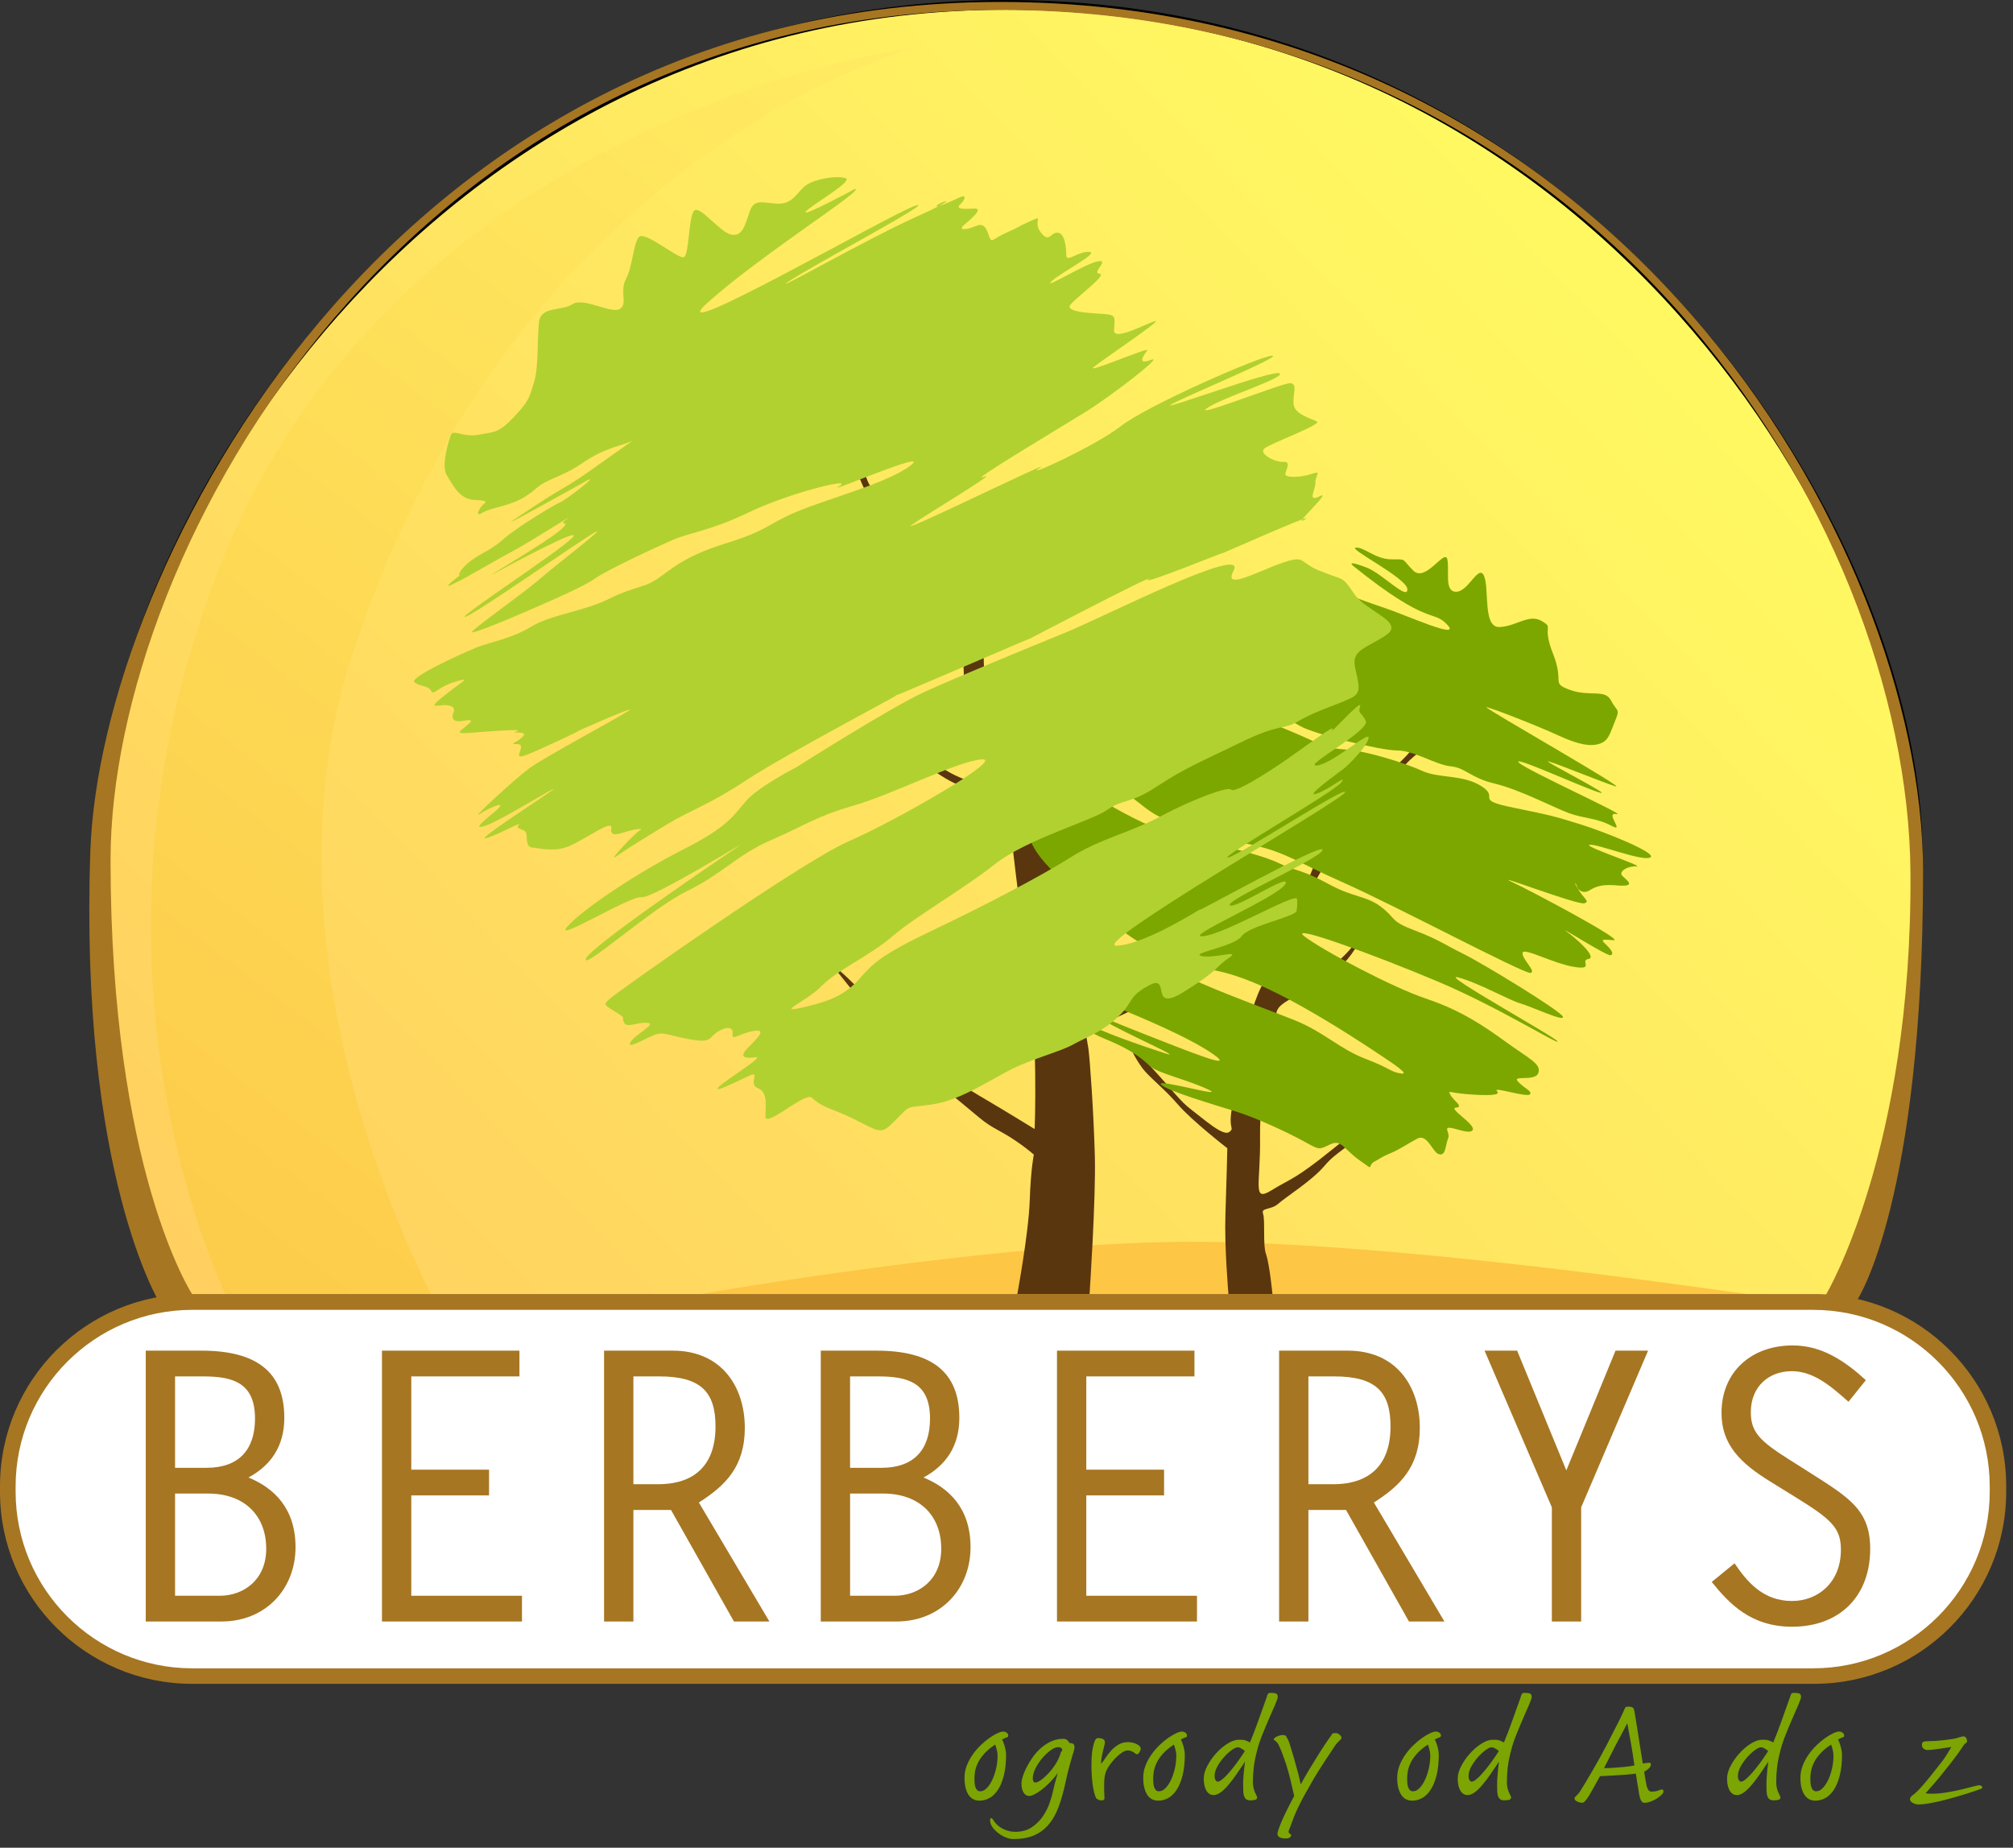
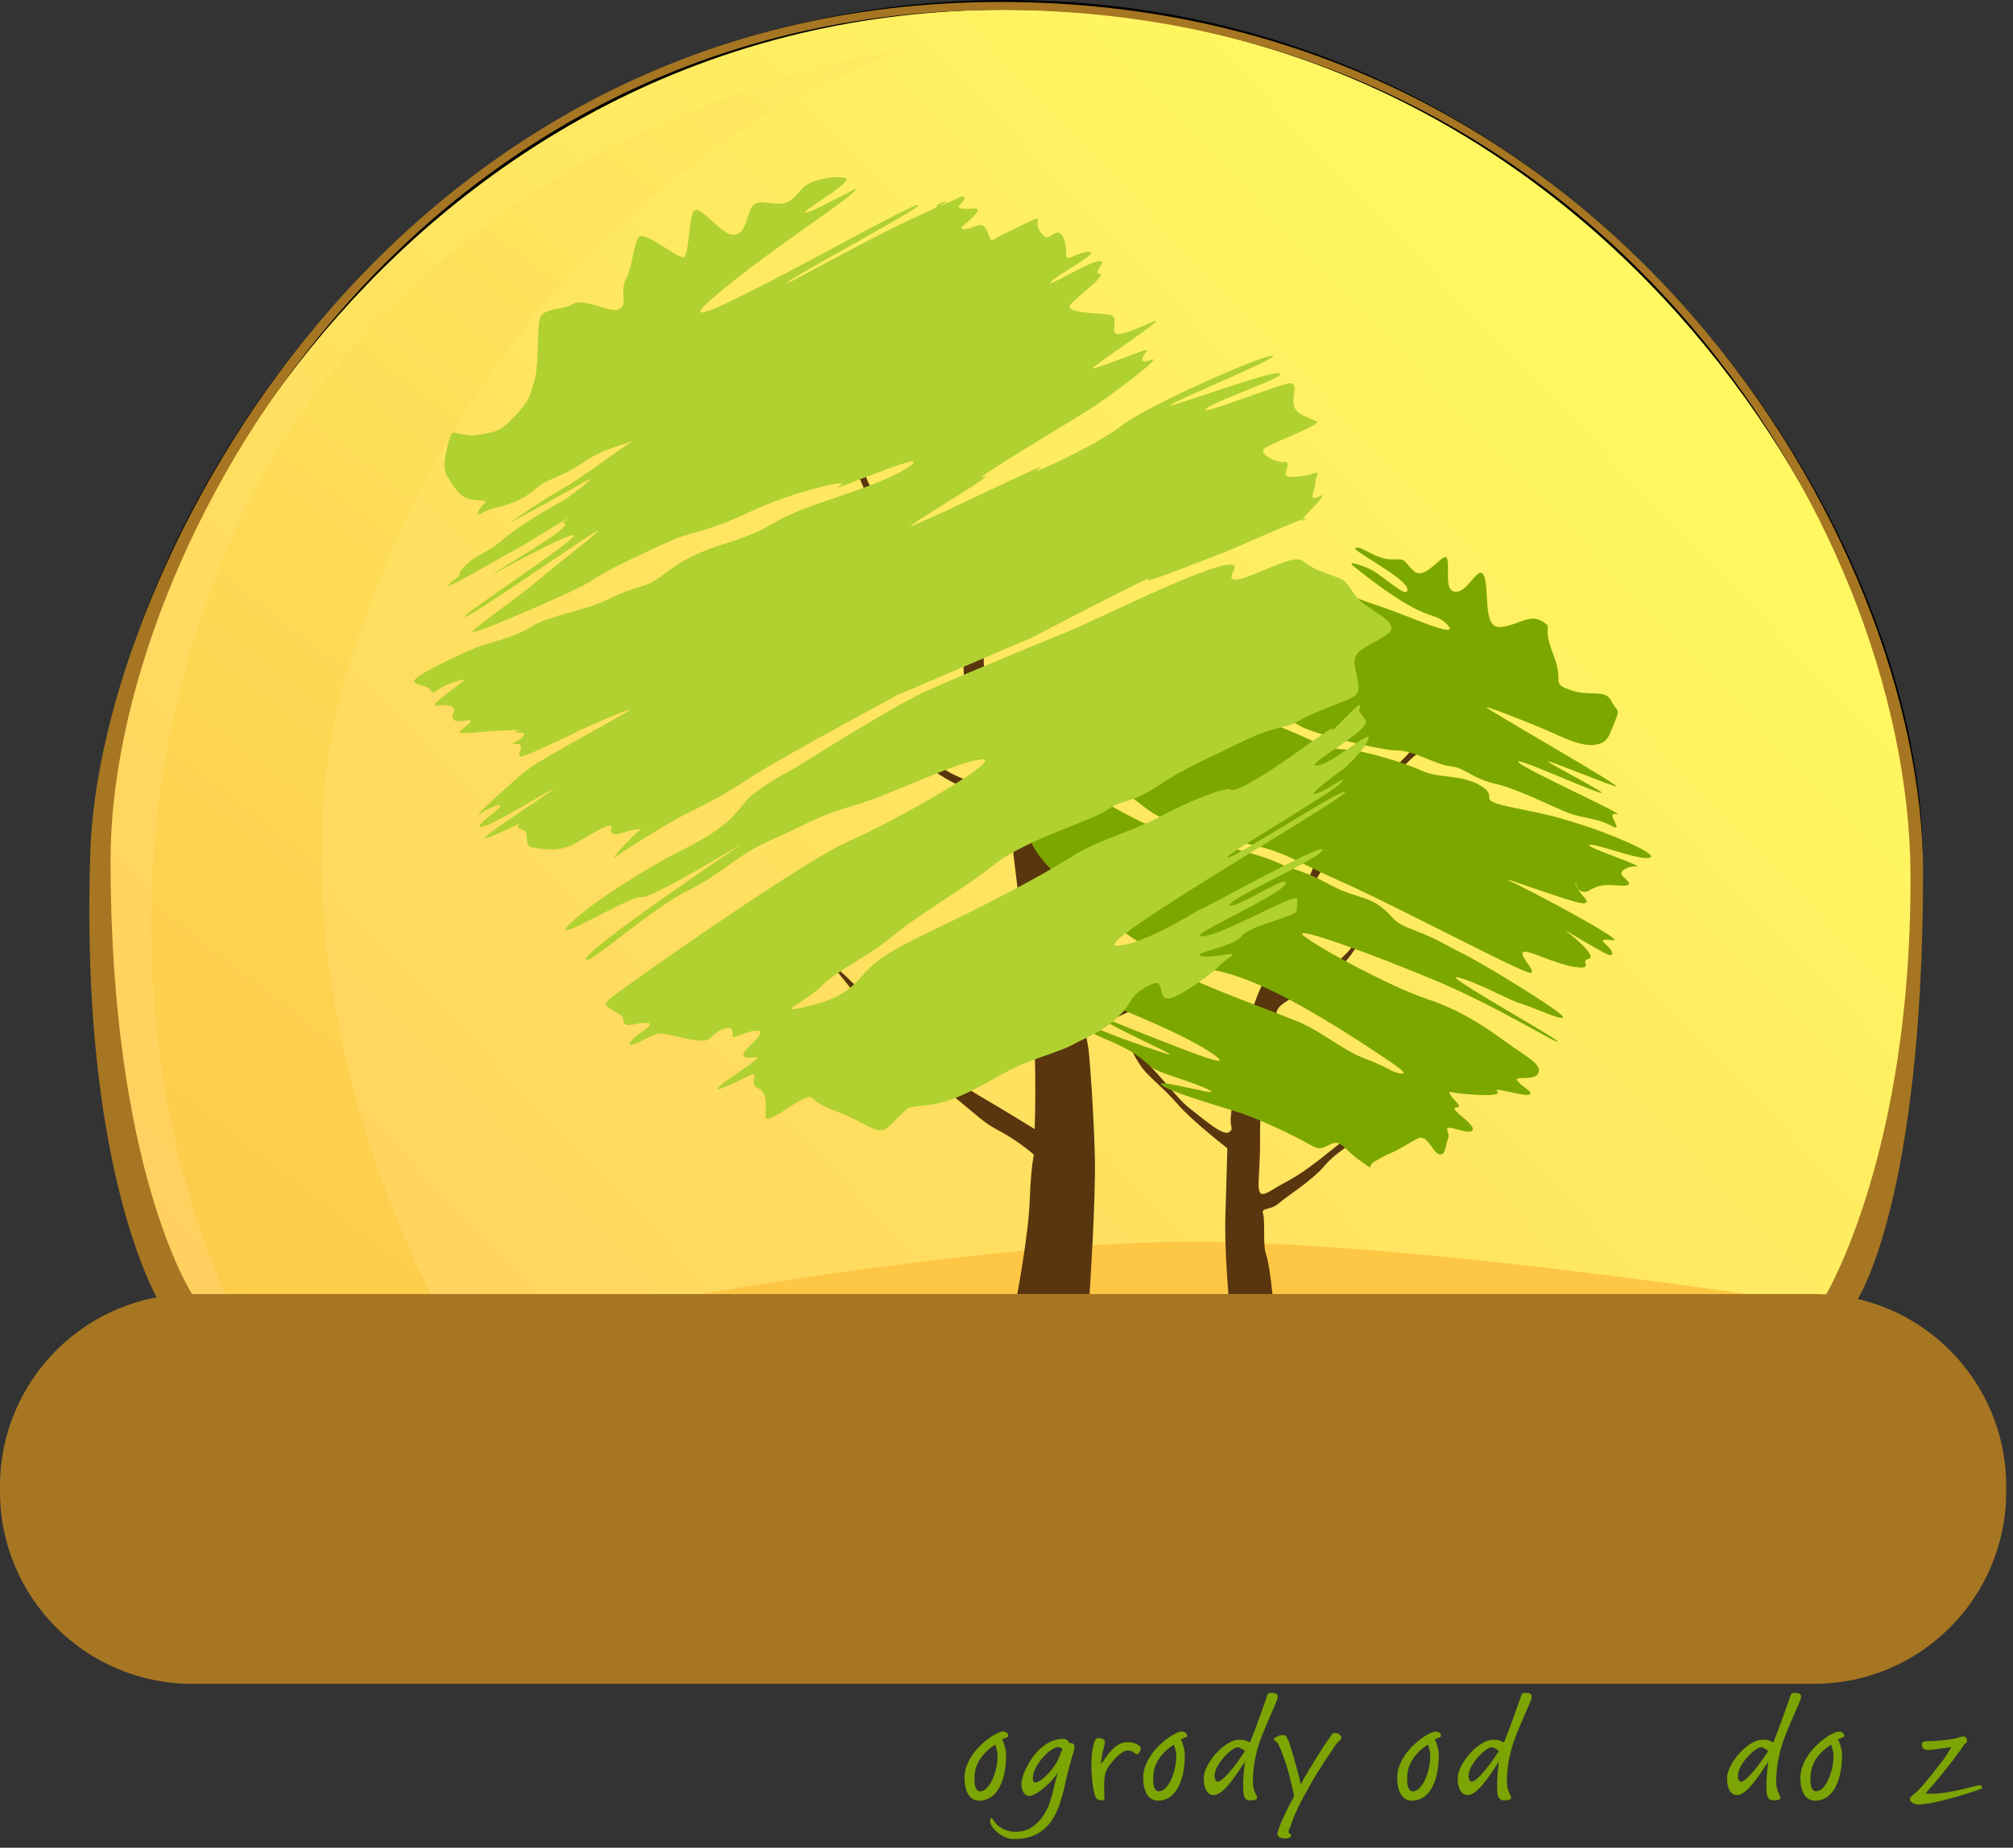
<svg xmlns="http://www.w3.org/2000/svg" width="100%" height="100%" viewBox="0 0 207 190" version="1.1" xml:space="preserve" style="fill-rule:evenodd;clip-rule:evenodd;stroke-linecap:round;stroke-linejoin:round;stroke-miterlimit:1.5;">
  <rect x="0" y="0" width="207" height="190" fill="#333333" stroke="none" />
  <g>
    <path d="M17.963,133.99l171.303,0.044c-0,0 7.952,-16.859 7.946,-45.903c-0.007,-32.865 -33.461,-87.631 -93.743,-87.631c-60.283,-0 -93.055,55.638 -93.055,86.64c-0,31.001 7.549,46.85 7.549,46.85Z" style="fill:url(#_Linear1);stroke:#000;stroke-width:1px;" />
    <path d="M94.591,4.772c-0,0 -41.198,10.198 -58.352,62.495c-10.653,32.476 8.809,67.173 8.809,67.173l-21.406,-0.406c0,0 -17.509,-33.788 -1.107,-75.613c18.453,-47.056 72.056,-53.649 72.056,-53.649Z" style="fill:url(#_Linear2);" />
    <path d="M72.085,133.063c0,0 30.839,-5.45 50.869,-5.374c20.029,0.075 49.583,4.4 56.688,5.374c7.105,0.975 -0.662,1.128 -0.662,1.128l-107.178,0l0.283,-1.128Z" style="fill:#fdc645;" />
    <path d="M104.612,133.063c-0,0 1.16,-6.246 1.277,-9.613c0.116,-3.366 0.425,-4.721 0.425,-4.721c0,0 -1.528,-1.354 -3.473,-2.399c-1.945,-1.045 -1.751,-1.161 -6.202,-4.76c-4.45,-3.599 -9.636,-10.681 -10.99,-12.19c-1.355,-1.51 3.173,2.438 5.727,5.727c2.555,3.289 6.85,6.114 9.366,7.585c2.515,1.471 5.65,3.406 5.65,3.406c-0,-0 0.425,-9.636 -0.813,-17.918c-1.238,-8.282 -1.703,-13.854 -1.935,-15.015c-0.232,-1.161 -3.328,-1.742 -5.224,-2.516c-1.897,-0.774 -5.109,-3.405 -5.109,-3.405c0,-0 -0.193,-0.813 0.89,-0.233c1.084,0.581 2.671,2.439 5.496,3.29c2.825,0.851 3.144,-0 3.144,-0c0,-0 -3.454,-4.915 -3.686,-9.791c-0.232,-4.876 0.155,-6.966 -1.006,-9.288c-1.161,-2.322 -3.212,-2.167 -5.766,-5.34c-2.555,-3.174 -2.516,-3.406 -3.754,-6.153c-1.239,-2.748 -1.548,-6.85 -0.503,-4.141c1.045,2.709 0.464,3.251 1.78,5.031c1.316,1.78 0.658,1.935 3.328,4.373c2.67,2.438 2.902,3.057 3.599,2.554c0.697,-0.503 2.825,-2.09 3.676,1.316c0.852,3.405 0.465,9.636 0.813,11.222c0.348,1.587 4.063,6.386 5.611,11.417c1.548,5.03 1.51,7.468 1.819,9.055c0.31,1.587 3.135,13.042 3.135,13.042c-0,-0 1.432,-0.116 6.385,-3.561c4.954,-3.444 3.367,-1.509 2.709,0.465c-0.658,1.973 -8.668,5.302 -9.094,5.302c-0.426,-0 -0.116,0.928 0.039,2.051c0.154,1.122 0.541,6.617 0.658,11.029c0.116,4.412 -0.542,14.179 -0.542,14.179l-7.43,0Z" style="fill:#59360e;" />
    <path d="M126.322,133.063c-0,0 -0.426,-4.891 -0.31,-8.181c0.116,-3.289 0.194,-6.811 0.194,-6.811c-0,0 -3.638,-2.825 -5.07,-4.489c-1.432,-1.664 -2.941,-2.786 -3.638,-3.715c-0.696,-0.929 -2.206,-3.444 0.542,-0.503c2.748,2.941 3.212,3.792 4.489,4.76c1.277,0.967 3.251,2.748 3.87,2.283c0.619,-0.464 -0.155,-0.232 0.31,-2.593c0.464,-2.36 1.432,-9.868 3.289,-12.886c1.858,-3.019 0.813,-3.174 1.277,-4.141c0.465,-0.968 1.161,-1.858 1.355,-3.715c0.193,-1.858 1.238,-0.852 2.206,-3.367c0.967,-2.516 2.747,-4.605 5.185,-7.392c2.438,-2.786 4.528,-4.141 5.573,-5.843c1.045,-1.703 4.837,-3.677 2.477,-1.123c-2.361,2.555 -2.206,1.664 -4.335,4.141c-2.128,2.477 -6.075,6.656 -7.082,8.63c-1.006,1.974 -1.238,1.974 -2.051,3.947c-0.812,1.974 -1.47,3.87 -1.509,5.534c-0.039,1.664 -1.857,4.335 -1.354,4.606c0.503,0.27 3.212,-0.89 4.373,-2.013c1.161,-1.122 3.25,-2.593 3.908,-4.528c0.658,-1.935 0.387,1.974 -3.096,4.49c-3.483,2.515 -5.572,2.786 -5.688,4.102c-0.117,1.315 -1.742,7.739 -1.665,12.616c0.078,4.876 -0.851,6.772 1.161,5.534c2.013,-1.239 2.4,-1.084 6.231,-4.18c3.831,-3.096 5.263,-4.063 3.406,-2.051c-1.858,2.012 -2.864,2.167 -4.18,3.715c-1.316,1.548 -3.947,3.173 -4.721,3.87c-0.774,0.697 -1.819,0.387 -1.587,1.045c0.232,0.658 -0.039,3.212 0.31,4.179c0.348,0.968 0.658,4.079 0.658,4.079l-4.528,0Z" style="fill:#59360e;" />
    <path d="M139.224,58.25c-0.521,-0.418 -0.242,-0.484 1.33,0.121c1.572,0.604 4.172,3.386 4.172,2.237c0,-1.149 -6.107,-4.172 -5.321,-4.293c0.786,-0.121 2.033,1.194 3.677,1.202c1.644,0.007 0.979,-0.114 2.249,1.156c1.27,1.27 3.251,-2.312 3.5,-1.156c0.249,1.156 -0.356,3.333 0.914,3.333c1.27,-0 2.332,-2.951 2.874,-1.597c0.541,1.355 -0.155,5.302 1.586,5.225c1.742,-0.078 3.019,-1.393 4.335,-0.619c1.315,0.774 -0.039,0.348 1.161,3.366c1.199,3.019 -0.271,2.98 1.741,3.716c2.012,0.735 3.599,-0.116 4.218,1.083c0.619,1.2 0.968,0.793 0.426,2.1c-0.542,1.306 -0.658,2.041 -1.587,2.351c-0.928,0.309 -2.167,0.116 -4.257,-0.852c-2.089,-0.967 -6.927,-2.864 -7.391,-2.902c-0.465,-0.039 14.899,8.668 13.235,8.127c-1.664,-0.542 -5.96,-2.322 -6.85,-2.555c-0.89,-0.232 7.16,3.832 5.147,3.174c-2.012,-0.658 -8.939,-3.831 -8.204,-3.057c0.735,0.774 11.378,5.572 10.062,5.301c-1.316,-0.271 0.967,2.013 -0.542,1.2c-1.509,-0.813 -2.864,-0.735 -4.412,-1.316c-1.548,-0.58 -5.108,-2.438 -7.585,-3.018c-2.476,-0.581 -2.98,-1.626 -4.528,-1.78c-1.547,-0.155 -3.753,-1.626 -5.495,-1.626c-1.741,0 -8.63,-1.703 -9.984,-2.515c-1.355,-0.813 -4.489,-2.206 -5.805,-2.438c-1.316,-0.233 -0.929,-5.766 0.271,-6.579c1.2,-0.813 7.844,-5.457 7.844,-5.457c-0,0 3.998,1.548 6.242,2.284c2.245,0.735 8.099,3.405 6.584,1.78c-1.514,-1.626 -1.795,0.275 -9.607,-5.996Z" style="fill:#7ca700;" />
    <path d="M128.974,73.65c-0,-0 3.947,1.586 5.534,2.321c1.586,0.736 2.024,0.982 3.992,1.111c1.967,0.128 5.953,1.366 7.733,2.179c1.78,0.813 4.18,0.348 6.115,1.587c1.935,1.238 -0.89,1.354 3.289,2.205c4.18,0.852 4.335,0.929 6.85,1.703c2.515,0.774 8.088,3.01 7.198,3.421c-0.89,0.41 -5.573,-1.474 -6.231,-1.306c-0.657,0.168 5.805,2.258 4.799,2.219c-1.006,-0.038 -1.819,0.581 -1.432,0.968c0.387,0.387 1.2,0.929 0.271,1.006c-0.929,0.078 -2.244,-0.387 -3.599,0.465c-1.354,0.851 -1.78,-1.548 -1.354,-0.426c0.425,1.122 1.509,1.587 0.774,1.78c-0.736,0.194 -9.714,-3.251 -7.469,-2.206c2.244,1.045 11.648,6.076 10.487,5.999c-1.161,-0.078 -1.393,-0.117 -0.812,0.425c0.58,0.542 0.89,1.006 0.503,1.122c-0.387,0.117 -5.65,-3.25 -4.528,-2.438c1.122,0.813 3.173,2.671 2.244,2.825c-0.928,0.155 0.697,1.161 -1.47,0.813c-2.167,-0.348 -5.225,-2.051 -5.302,-1.432c-0.077,0.619 1.471,1.935 0.813,2.051c-0.658,0.116 -14.164,-7.043 -19.156,-9.249c-4.993,-2.206 -6.15,-3.283 -10.041,-4.041c-3.891,-0.757 -4.704,-0.715 -6.329,-1.665c-1.625,-0.95 -2.245,-0.524 -4.489,-2.343c-2.245,-1.819 -3.599,-2.167 -2.864,-3.057c0.735,-0.89 14.474,-6.037 14.474,-6.037Z" style="fill:#7ca700;" />
    <path d="M112.952,82.086c0,-0 2.67,1.706 5.689,3.001c3.018,1.295 3.947,1.335 6.23,1.76c2.284,0.425 5.38,1.276 6.773,1.973c1.393,0.696 2.244,0.58 4.915,2.051c2.67,1.47 3.918,1.199 5.481,2.399c1.562,1.2 0.865,1.432 3.419,2.399c2.554,0.968 3.019,1.432 4.993,2.4c1.973,0.967 9.984,5.843 10.255,6.462c0.271,0.62 -3.174,-1.006 -4.373,-1.354c-1.2,-0.348 -4.218,-2.09 -6.386,-2.67c-2.167,-0.581 10.101,6.192 10.217,6.579c0.116,0.387 -6.076,-3.522 -12.306,-6.154c-6.231,-2.631 -15.48,-6.033 -13.738,-4.661c1.741,1.372 9.003,5.242 12.589,6.442c3.587,1.199 5.986,2.863 8.231,4.489c2.244,1.625 3.599,2.206 3.25,3.134c-0.348,0.929 -2.786,0.155 -2.089,0.89c0.696,0.736 1.548,1.007 1.199,1.316c-0.348,0.31 -3.908,-0.851 -3.367,-0.348c0.542,0.503 -1.315,0.464 -3.173,0.309c-1.857,-0.154 -1.896,-0.464 -1.587,0.117c0.31,0.58 1.394,1.199 0.542,1.277c-0.851,0.077 2.129,1.756 1.703,2.329c-0.426,0.573 -2.864,-0.805 -2.593,0c0.271,0.805 0.078,0.65 -0.077,1.386c-0.155,0.735 -0.271,1.277 -0.852,1.045c-0.58,-0.233 -1.161,-2.09 -2.128,-1.587c-0.968,0.503 -1.774,1.084 -2.687,1.471c-0.912,0.387 -0.835,0.387 -1.725,0.89c-0.89,0.503 0.155,1.083 -1.548,-0.116c-1.702,-1.2 -1.857,-2.206 -3.057,-1.626c-1.2,0.581 -1.084,0.542 -2.786,-0.387c-1.703,-0.929 -4.898,-2.399 -6.9,-3.018c-2.001,-0.62 -7.264,-2.168 -7.69,-2.787c-0.426,-0.619 6.889,1.51 4.876,0.542c-2.012,-0.967 -5.121,-1.678 -5.908,-2.348c-0.787,-0.67 -1.561,-1.561 -4.657,-2.838c-3.096,-1.277 -3.753,-2.631 -2.205,-1.741c1.547,0.89 5.727,2.361 8.242,3.173c2.516,0.813 -4.256,-2.128 -6.153,-3.328c-1.896,-1.2 -0.503,-0.426 4.141,1.393c4.644,1.819 9.52,3.793 7.043,2.051c-2.476,-1.741 -7.662,-3.888 -9.907,-4.807c-2.244,-0.92 -2.917,-4.829 -0.549,-4.403c2.368,0.426 5.58,-0.229 7.128,0.853c1.548,1.082 8.746,3.675 11.726,4.874c2.98,1.2 4.605,2.942 7.237,3.948c2.631,1.006 2.515,1.316 3.599,1.509c1.083,0.194 -0.426,-0.813 -2.709,-2.322c-2.283,-1.509 -8.166,-5.34 -12.616,-7.121c-4.45,-1.78 -5.108,-0.928 -8.011,-2.244c-2.902,-1.316 -4.528,-2.322 -5.843,-3.522c-1.316,-1.199 -8.94,-6.54 -8.94,-9.404c0,-2.863 7.082,-3.676 7.082,-3.676Z" style="fill:#7ca700;" />
    <path d="M87.9,19.434c0,-0 -5.379,2.902 -5.069,2.361c0.309,-0.542 5.069,-3.212 4.102,-3.483c-0.968,-0.271 -3.057,0.077 -3.986,0.696c-0.929,0.619 -1.355,1.974 -2.902,1.935c-1.548,-0.038 -2.477,-0.58 -2.942,0.774c-0.464,1.355 -0.735,2.67 -1.935,2.4c-1.199,-0.271 -3.289,-3.174 -3.831,-2.4c-0.542,0.774 -0.464,4.451 -1.006,4.722c-0.542,0.27 -4.063,-2.787 -4.644,-2.052c-0.58,0.736 -0.619,2.98 -1.316,4.296c-0.696,1.316 0.233,2.593 -0.658,3.096c-0.89,0.503 -3.715,-1.238 -4.837,-0.503c-1.122,0.735 -3.251,0.193 -3.444,1.819c-0.194,1.625 -0.039,4.721 -0.503,6.153c-0.465,1.432 -0.348,1.78 -2.013,3.56c-1.664,1.78 -2.089,1.578 -3.676,1.892c-1.587,0.314 -2.632,-0.585 -2.864,0c-0.232,0.585 -1.045,3.217 -0.425,4.184c0.619,0.967 1.277,2.438 2.786,2.515c1.509,0.078 1.277,0.194 0.929,0.504c-0.349,0.309 -0.929,1.354 -0.039,0.812c0.89,-0.542 2.786,-0.658 4.334,-1.625c1.548,-0.968 0.929,-1.045 3.29,-2.051c2.36,-1.006 2.476,-1.471 4.141,-2.322c1.664,-0.852 3.366,-1.122 3.908,-1.548c0.542,-0.426 -3.289,2.283 -4.257,2.98c-0.967,0.696 -2.167,1.509 -3.521,2.283c-1.355,0.774 -4.296,2.748 -4.954,3.212c-0.658,0.464 5.766,-3.096 7.624,-4.141c1.857,-1.045 -2.051,1.935 -2.554,2.129c-0.503,0.193 -4.451,2.554 -5.805,3.753c-1.355,1.2 -2.129,1.355 -3.367,2.245c-1.238,0.89 -1.625,1.935 -0.89,1.354c0.735,-0.58 -2.709,1.897 -1.006,1.084c1.703,-0.813 4.257,-2.399 6.037,-3.328c1.78,-0.929 7.004,-4.296 5.727,-3.406c-1.277,0.89 0.658,-0.038 -0.696,1.161c-1.355,1.2 -8.63,5.457 -6.85,4.489c1.78,-0.967 9.559,-5.146 8.011,-3.637c-1.548,1.509 -11.687,8.127 -10.991,8.088c0.697,-0.039 11.687,-7.74 13.313,-8.669c1.625,-0.928 -3.677,3.096 -5.65,4.799c-1.974,1.703 -7.508,5.534 -6.889,5.457c0.619,-0.078 3.444,-1.239 5.302,-2.052c1.857,-0.812 5.998,-2.554 7.237,-3.444c1.238,-0.89 6.153,-3.173 8.01,-3.986c1.858,-0.812 3.87,-0.929 7.972,-2.902c4.103,-1.974 10.914,-3.638 9.172,-2.632c-1.741,1.006 9.636,-3.947 7.392,-2.167c-2.245,1.78 -8.553,3.444 -11.688,4.76c-3.134,1.316 -2.902,1.896 -7.391,3.29c-4.489,1.393 -5.728,2.825 -7.121,3.715c-1.393,0.89 -2.167,0.658 -4.837,1.973c-2.67,1.316 -5.998,1.626 -8.011,2.864c-2.012,1.238 -4.257,1.587 -5.689,2.167c-1.431,0.581 -6.965,3.096 -6.308,3.561c0.658,0.464 1.394,0.309 1.703,0.851c0.31,0.542 0.542,-0.31 2.4,-0.89c1.857,-0.581 0.89,-0.116 -0.736,1.161c-1.625,1.277 -1.586,1.354 -0.658,1.238c0.929,-0.116 1.548,0.155 1.316,0.697c-0.232,0.542 -0.155,1.099 0.968,0.898c1.122,-0.202 0.967,-0.008 0.271,0.572c-0.697,0.581 -1.084,0.774 0.464,0.658c1.548,-0.116 5.727,-0.464 4.799,-0.155c-0.929,0.31 1.277,-0.154 0.619,0.542c-0.658,0.697 -1.587,0.735 -0.542,0.774c1.045,0.039 -0.697,1.703 0.774,1.161c1.471,-0.542 6.656,-3.018 5.302,-2.438c-1.355,0.581 6.617,-2.98 5.302,-2.128c-1.316,0.851 -8.708,4.798 -10.217,5.921c-1.509,1.122 -6.153,5.418 -5.07,4.682c1.084,-0.735 3.058,-1.509 1.626,-0.309c-1.432,1.199 -2.4,1.973 -0.929,1.47c1.471,-0.503 7.353,-4.141 6.888,-3.715c-0.464,0.426 -8.204,5.379 -6.927,5.031c1.277,-0.348 3.793,-1.819 3.367,-1.355c-0.426,0.465 0.658,0.349 0.774,0.852c0.116,0.503 -0.077,1.432 0.658,1.47c0.735,0.039 2.167,0.504 3.754,-0.154c1.586,-0.658 4.489,-2.825 4.334,-1.858c-0.155,0.968 0.697,0.619 1.625,0.348c0.929,-0.271 1.781,-0.348 1.316,-0.116c-0.464,0.232 -3.405,3.367 -2.476,2.709c0.928,-0.658 2.399,-1.586 5.146,-3.251c2.748,-1.664 4.141,-1.896 8.321,-4.643c4.179,-2.748 17.492,-9.714 15.363,-8.708c-2.128,1.006 14.667,-6.269 13.816,-5.843c-0.851,0.425 13.08,-6.85 12.113,-6.076c-0.968,0.774 8.281,-3.019 7.585,-2.67c-0.697,0.348 10.062,-4.451 8.514,-3.483c-1.548,0.967 2.941,-3.096 1.548,-2.4c-1.394,0.697 -0.426,-0.657 -0.465,-1.393c-0.039,-0.735 0.735,-1.277 -0.387,-0.89c-1.122,0.387 -2.786,0.426 -2.709,0c0.078,-0.425 0.619,-1.316 -0.193,-1.238c-0.813,0.077 -2.632,-0.852 -1.935,-1.393c0.696,-0.542 5.882,-2.438 5.379,-2.748c-0.503,-0.31 -2.283,-0.697 -2.399,-1.78c-0.116,-1.084 0.476,-2.167 -0.382,-2.167c-0.857,-0 -9.951,3.637 -8.558,2.593c1.393,-1.045 8.088,-3.135 7.508,-3.599c-0.581,-0.465 -12.268,3.908 -11.184,3.212c1.083,-0.697 11.609,-5.031 10.41,-5.031c-1.2,-0 -12.887,5.147 -15.557,7.236c-2.671,2.09 -10.294,5.534 -8.321,4.296c1.974,-1.238 -14.976,7.121 -13.157,5.844c1.819,-1.277 9.133,-5.612 7.353,-4.915c-1.781,0.696 8.281,-5.302 10.642,-6.773c2.36,-1.47 8.088,-5.843 6.579,-5.263c-1.51,0.581 -0.736,-0.503 -0.387,-0.967c0.348,-0.464 -6.424,2.477 -5.496,1.703c0.929,-0.774 7.198,-4.954 6.308,-4.722c-0.89,0.233 -4.295,2.129 -4.218,0.929c0.078,-1.2 0.194,-1.509 -0.696,-1.625c-0.891,-0.116 -4.606,-0.116 -3.754,-1.045c0.851,-0.929 3.792,-3.057 2.941,-3.135c-0.852,-0.077 1.083,-1.432 -0.116,-1.277c-1.2,0.155 -5.728,2.98 -4.838,2.09c0.89,-0.89 5.031,-2.98 3.909,-3.057c-1.122,-0.078 -2.361,1.161 -2.361,0.348c0,-0.813 -0.154,-2.283 -0.89,-2.322c-0.735,-0.039 -0.851,1.122 -1.741,-0.039c-0.89,-1.161 0.503,-1.857 -1.122,-1.122c-1.626,0.735 -0.728,0.426 -2.319,1.122c-1.59,0.697 -1.59,1.239 -1.9,0.31c-0.309,-0.929 -0.619,-1.277 -1.393,-0.929c-0.774,0.348 -1.935,0.503 -1.083,-0.193c0.851,-0.697 1.896,-1.664 1.006,-1.626c-0.89,0.039 -2.051,0.116 -1.471,-0.425c0.581,-0.542 0.658,-1.084 -0.116,-0.697c-0.774,0.387 -2.786,1.238 -2.244,0.774c0.541,-0.464 2.67,-0.967 -2.245,1.238c-4.915,2.206 -15.557,8.282 -12.925,6.541c2.631,-1.742 15.208,-8.398 12.964,-7.74c-2.245,0.658 -26.896,14.899 -21.362,9.945c5.534,-4.953 16.408,-11.764 15.092,-11.648Z" style="fill:#b1d130;" />
    <path d="M81.862,78.909c-0,-0 9.771,-6.192 13.158,-7.74c3.386,-1.548 11.029,-4.692 14.705,-6.192c3.677,-1.499 18.673,-9.143 17.125,-6.288c-1.548,2.854 5.708,-1.935 7.014,-1.065c1.306,0.871 1.064,0.774 2.709,1.403c1.645,0.629 1.499,0.29 2.709,2.08c1.209,1.79 5.273,2.854 3.241,4.209c-2.032,1.354 -3.531,1.499 -3.193,3.241c0.339,1.741 0.774,2.612 -0.338,3.192c-1.113,0.581 -3.725,1.363 -5.418,2.375c-1.693,1.012 -1.839,0.189 -5.999,2.221c-4.16,2.032 -5.708,2.612 -8.562,4.499c-2.854,1.886 -3.483,1.257 -5.128,2.418c-1.644,1.161 -8.32,3.016 -11.609,5.62c-3.29,2.604 -8.127,5.354 -10.497,7.389c-2.371,2.036 -5.563,3.39 -7.256,5.083c-1.694,1.693 -4.838,2.882 -1.984,2.24c2.854,-0.643 4.402,-1.321 5.853,-2.965c1.452,-1.645 2.274,-2.467 7.547,-4.983c5.273,-2.515 11.029,-5.506 14.125,-7.469c3.096,-1.964 6.143,-2.544 9.288,-4.237c3.144,-1.693 6.917,-3.096 7.207,-2.758c0.291,0.339 2.274,-0.774 4.693,-2.37c2.418,-1.596 6.288,-4.595 5.756,-3.773c-0.532,0.822 3.096,-3.29 2.854,-2.419c-0.242,0.871 0.097,0.492 0.581,1.504c0.483,1.012 -6.627,4.736 -5.031,4.591c1.596,-0.145 5.514,-3.724 5.321,-2.805c-0.194,0.919 -2.177,2.854 -2.564,3.144c-0.387,0.29 -4.16,2.999 -2.806,2.564c1.355,-0.436 3.29,-2.129 2.564,-1.161c-0.725,0.967 -12.625,7.797 -11.658,7.72c0.968,-0.077 12.336,-7.527 12.045,-6.704c-0.29,0.822 -26.605,15.915 -23.461,15.77c3.144,-0.146 9.433,-4.354 8.562,-3.725c-0.871,0.629 12.795,-7.03 12.59,-6.127c-0.206,0.902 -10.074,5.208 -9.542,5.691c0.532,0.484 6.385,-3.483 5.708,-2.176c-0.677,1.306 -10.691,5.555 -8.466,5.365c2.226,-0.189 9.627,-4.591 9.675,-3.817c0.049,0.773 0,0.628 -0.048,1.209c-0.049,0.58 -4.934,1.54 -5.66,2.608c-0.726,1.068 -5.369,1.746 -4.112,2.036c1.258,0.29 4.16,-0.726 2.806,0.193c-1.355,0.919 -0.954,1.21 -4.613,3.483c-3.659,2.274 -1.289,-1.886 -3.562,-0.677c-2.274,1.209 -1.538,1.659 -3.212,3.248c-1.674,1.589 -3.319,2.121 -4.625,2.847c-1.306,0.726 -4.112,1.451 -6.192,2.467c-2.08,1.016 -5.321,3.241 -8.175,3.677c-2.854,0.435 -2.273,-0 -3.628,1.354c-1.354,1.354 -1.501,1.693 -3.073,0.919c-1.571,-0.774 -1.554,-0.871 -3.885,-1.79c-2.33,-0.919 -1.556,-1.548 -2.717,-1.064c-1.161,0.484 -3.918,2.757 -3.966,1.887c-0.049,-0.871 0.338,-2.516 -0.774,-2.951c-1.113,-0.436 0.387,-1.882 -0.919,-1.28c-1.307,0.603 -3.87,1.909 -3.096,1.135c0.774,-0.774 4.789,-3.193 3.773,-3.048c-1.016,0.145 -1.693,0.049 -0.968,-0.774c0.726,-0.822 2.322,-2.128 0.871,-1.935c-1.451,0.194 -2.37,1.064 -2.274,0.387c0.097,-0.677 -0.387,-0.967 -1.451,-0.338c-1.064,0.628 -0.58,1.257 -2.951,0.822c-2.37,-0.435 -2.708,-0.822 -3.676,-0.435c-0.967,0.387 -2.902,1.548 -2.419,0.725c0.484,-0.822 2.854,-1.935 1.693,-1.983c-1.161,-0.049 -2.08,0.58 -2.37,-0.049c-0.29,-0.628 0.339,-0.338 -0.919,-1.112c-1.258,-0.774 -1.161,-0.726 -0.484,-1.355c0.677,-0.628 19.543,-13.98 24.526,-16.156c4.982,-2.177 16.253,-8.659 13.641,-8.418c-2.612,0.242 -9.094,3.58 -13.109,4.741c-4.015,1.161 -4.886,1.983 -8.465,3.531c-3.58,1.548 -5.031,3.483 -8.708,5.273c-3.676,1.79 -10.739,8.175 -10.4,6.966c0.338,-1.209 14.609,-10.836 15.818,-11.658c1.209,-0.822 -8.997,5.515 -10.11,5.321c-1.113,-0.193 -9.239,4.837 -7.595,2.999c1.645,-1.838 7.353,-5.611 11.949,-7.933c4.595,-2.322 5.176,-3.531 6.433,-4.983c1.258,-1.451 5.128,-3.434 5.128,-3.434Z" style="fill:#b1d130;" />
    <path d="M206.3,152.814l0,0.581c0,10.9 -8.849,19.75 -19.75,19.75l-166.8,0c-10.9,0 -19.75,-8.85 -19.75,-19.75l0,-0.581c0,-10.901 8.85,-19.751 19.75,-19.751l166.8,0c10.901,0 19.75,8.85 19.75,19.751Z" style="fill:#a67622;" />
-     <path d="M204.607,152.852l0,0.534c0,10.024 -8.138,18.163 -18.163,18.163l-166.675,-0c-10.024,-0 -18.163,-8.139 -18.163,-18.163l0,-0.534c0,-10.025 8.139,-18.163 18.163,-18.163l166.675,-0c10.025,-0 18.163,8.138 18.163,18.163Z" style="fill:#fff;" />
    <path d="M22.763,166.736c4.576,0 7.626,-3.376 7.626,-7.634c0,-4.028 -2.232,-6.1 -4.836,-7.174c2.269,-1.227 3.683,-3.184 3.683,-6.138c-0,-4.757 -2.902,-6.905 -8.519,-6.905l-5.728,0l-0,27.851l7.774,0Zm-1.86,-25.204c3.162,0 5.32,0.729 5.32,4.335c-0,3.222 -1.674,5.064 -4.985,5.064l-3.236,-0l-0,-9.399l2.901,0Zm-2.901,12.046l3.385,-0c3.794,-0 5.989,2.302 5.989,5.677c-0,3.184 -2.306,4.834 -4.799,4.834l-4.575,0l-0,-10.511Z" style="fill:#a67622;fill-rule:nonzero;" />
    <path d="M39.279,138.885l0,27.851l14.396,0l0,-2.647l-11.382,0l-0,-10.319l7.997,-0l0,-2.647l-7.997,-0l-0,-9.591l11.122,0l-0,-2.647l-14.136,0Z" style="fill:#a67622;fill-rule:nonzero;" />
    <path d="M65.133,166.736l-0,-11.47l3.868,-0l6.473,11.47l3.645,0l-7.254,-12.238c2.716,-1.726 4.725,-3.682 4.725,-7.672c-0,-4.22 -2.381,-7.941 -7.403,-7.941l-7.068,0l0,27.851l3.014,0Zm-0,-25.204l2.641,0c4.315,0 5.803,1.611 5.803,5.141c-0,3.874 -2.046,5.946 -5.915,5.946l-2.529,-0l-0,-11.087Z" style="fill:#a67622;fill-rule:nonzero;" />
-     <path d="M92.176,166.736c4.575,0 7.626,-3.376 7.626,-7.634c-0,-4.028 -2.232,-6.1 -4.836,-7.174c2.269,-1.227 3.683,-3.184 3.683,-6.138c-0,-4.757 -2.902,-6.905 -8.519,-6.905l-5.729,0l0,27.851l7.775,0Zm-1.86,-25.204c3.162,0 5.319,0.729 5.319,4.335c0,3.222 -1.674,5.064 -4.984,5.064l-3.236,-0l-0,-9.399l2.901,0Zm-2.901,12.046l3.385,-0c3.794,-0 5.989,2.302 5.989,5.677c-0,3.184 -2.307,4.834 -4.799,4.834l-4.575,0l-0,-10.511Z" style="fill:#a67622;fill-rule:nonzero;" />
-     <path d="M108.692,138.885l0,27.851l14.396,0l0,-2.647l-11.383,0l0,-10.319l7.998,-0l-0,-2.647l-7.998,-0l0,-9.591l11.123,0l-0,-2.647l-14.136,0Z" style="fill:#a67622;fill-rule:nonzero;" />
    <path d="M134.545,166.736l0,-11.47l3.869,-0l6.472,11.47l3.646,0l-7.254,-12.238c2.716,-1.726 4.724,-3.682 4.724,-7.672c0,-4.22 -2.38,-7.941 -7.402,-7.941l-7.068,0l0,27.851l3.013,0Zm0,-25.204l2.641,0c4.315,0 5.803,1.611 5.803,5.141c0,3.874 -2.046,5.946 -5.914,5.946l-2.53,-0l0,-11.087Z" style="fill:#a67622;fill-rule:nonzero;" />
    <path d="M156.009,138.885l-3.348,0l6.919,16.112l-0,11.739l3.013,0l-0,-11.739l6.882,-16.112l-3.348,0l-5.059,12.314l-5.059,-12.314Z" style="fill:#a67622;fill-rule:nonzero;" />
    <path d="M184.466,153.846c3.943,2.417 4.836,3.299 4.836,5.525c-0,3.375 -2.381,5.255 -5.022,5.255c-2.976,0 -4.613,-1.956 -5.915,-3.874l-2.343,1.918c1.822,2.263 4.054,4.603 8.258,4.603c4.873,0 8.035,-3.107 8.035,-8.018c-0,-4.028 -2.232,-5.294 -6.324,-7.902l-2.12,-1.343c-2.902,-1.841 -3.832,-2.762 -3.832,-4.795c0,-2.686 1.897,-4.22 4.204,-4.22c2.231,-0 3.98,1.496 5.84,3.146l1.785,-2.225c-2.194,-1.995 -4.538,-3.568 -7.514,-3.568c-4.315,-0 -7.328,2.762 -7.328,6.944c0,3.222 1.897,5.14 5.022,7.058l2.418,1.496Z" style="fill:#a67622;fill-rule:nonzero;" />
    <path d="M103.681,178.458c0,0.062 -0.013,0.106 -0.039,0.132c-0.027,0.026 -0.07,0.049 -0.128,0.07c-0.059,0.021 -0.128,0.047 -0.207,0.078c-0.08,0.031 -0.168,0.078 -0.264,0.14c0.032,0.041 0.072,0.119 0.12,0.233c0.048,0.114 0.093,0.244 0.136,0.389c0.042,0.145 0.079,0.298 0.111,0.458c0.032,0.161 0.048,0.314 0.048,0.459c0,0.819 -0.074,1.526 -0.223,2.122c-0.149,0.596 -0.349,1.089 -0.599,1.477c-0.249,0.389 -0.539,0.677 -0.869,0.863c-0.33,0.187 -0.675,0.28 -1.037,0.28c-0.213,0 -0.412,-0.041 -0.598,-0.124c-0.186,-0.083 -0.349,-0.218 -0.487,-0.405c-0.138,-0.186 -0.25,-0.43 -0.335,-0.73c-0.085,-0.301 -0.128,-0.669 -0.128,-1.104c0,-0.435 0.08,-0.855 0.24,-1.26c0.159,-0.404 0.364,-0.782 0.614,-1.134c0.25,-0.353 0.526,-0.674 0.83,-0.964c0.303,-0.291 0.601,-0.537 0.893,-0.739c0.292,-0.202 0.561,-0.36 0.806,-0.474c0.244,-0.114 0.436,-0.171 0.574,-0.171c0.149,-0 0.277,0.039 0.383,0.116c0.106,0.078 0.159,0.174 0.159,0.288Zm-1.1,2.083c-0,-0.145 -0.014,-0.285 -0.04,-0.419c-0.027,-0.135 -0.056,-0.259 -0.088,-0.373c-0.043,-0.125 -0.08,-0.244 -0.112,-0.358c-0.478,0.311 -0.861,0.63 -1.148,0.956c-0.288,0.327 -0.503,0.645 -0.646,0.956c-0.144,0.311 -0.237,0.599 -0.28,0.863c-0.042,0.264 -0.063,0.485 -0.063,0.661c-0,0.166 0.005,0.329 0.015,0.49c0.011,0.16 0.038,0.305 0.08,0.435c0.043,0.13 0.104,0.236 0.184,0.319c0.079,0.083 0.188,0.124 0.327,0.124c0.223,0 0.441,-0.106 0.654,-0.319c0.213,-0.212 0.401,-0.492 0.566,-0.839c0.165,-0.347 0.298,-0.739 0.399,-1.174c0.101,-0.435 0.152,-0.876 0.152,-1.322Z" style="fill:#7ca403;fill-rule:nonzero;" />
    <path d="M110.494,179.655c-0,0.114 -0.024,0.246 -0.072,0.397c-0.048,0.15 -0.112,0.362 -0.192,0.637c-0.079,0.275 -0.178,0.625 -0.295,1.05c-0.117,0.425 -0.244,0.964 -0.383,1.617c-0.202,0.943 -0.438,1.772 -0.71,2.487c-0.271,0.715 -0.614,1.314 -1.029,1.796c-0.414,0.482 -0.914,0.847 -1.499,1.096c-0.585,0.249 -1.292,0.373 -2.122,0.373c-0.213,0 -0.455,-0.052 -0.726,-0.155c-0.271,-0.104 -0.529,-0.246 -0.774,-0.428c-0.244,-0.181 -0.452,-0.388 -0.622,-0.622c-0.17,-0.233 -0.255,-0.474 -0.255,-0.723c-0,-0.155 0.042,-0.233 0.127,-0.233c0.054,0 0.112,0.055 0.176,0.163c0.064,0.109 0.117,0.19 0.16,0.241c0.255,0.332 0.574,0.583 0.957,0.754c0.383,0.171 0.771,0.257 1.164,0.257c0.681,-0 1.255,-0.161 1.723,-0.482c0.468,-0.321 0.851,-0.707 1.149,-1.158c0.298,-0.451 0.526,-0.915 0.686,-1.392c0.16,-0.477 0.271,-0.876 0.335,-1.197c0.043,-0.187 0.09,-0.389 0.144,-0.606c0.053,-0.218 0.106,-0.415 0.159,-0.591c0.053,-0.208 0.112,-0.415 0.176,-0.622c-0.277,0.383 -0.561,0.72 -0.854,1.01c-0.292,0.291 -0.572,0.537 -0.837,0.739c-0.266,0.202 -0.508,0.355 -0.726,0.459c-0.218,0.103 -0.381,0.155 -0.487,0.155c-0.159,0 -0.292,-0.039 -0.399,-0.116c-0.106,-0.078 -0.191,-0.179 -0.255,-0.304c-0.064,-0.124 -0.109,-0.264 -0.136,-0.419c-0.026,-0.156 -0.04,-0.311 -0.04,-0.467c0,-0.166 0.043,-0.391 0.128,-0.676c0.085,-0.285 0.213,-0.596 0.383,-0.933c0.17,-0.337 0.378,-0.682 0.622,-1.034c0.245,-0.352 0.527,-0.671 0.846,-0.956c0.319,-0.285 0.672,-0.518 1.061,-0.7c0.388,-0.181 0.805,-0.272 1.252,-0.272c0.181,0 0.319,0.044 0.415,0.132c0.096,0.088 0.175,0.189 0.239,0.303c0.202,0 0.338,0.037 0.407,0.109c0.069,0.073 0.104,0.176 0.104,0.311Zm-1.261,0.389c0,-0.176 -0.048,-0.285 -0.143,-0.327c-0.096,-0.041 -0.192,-0.062 -0.287,-0.062c-0.213,0 -0.466,0.106 -0.758,0.319c-0.293,0.212 -0.577,0.479 -0.854,0.801c-0.276,0.321 -0.51,0.671 -0.702,1.049c-0.191,0.378 -0.287,0.728 -0.287,1.05c0,0.114 0.021,0.212 0.064,0.295c0.042,0.083 0.106,0.124 0.191,0.124c0.16,0 0.367,-0.093 0.623,-0.279c0.255,-0.187 0.513,-0.423 0.773,-0.708c0.261,-0.285 0.5,-0.601 0.718,-0.948c0.218,-0.348 0.375,-0.687 0.471,-1.019c0.021,-0.083 0.04,-0.147 0.056,-0.194c0.016,-0.047 0.061,-0.08 0.135,-0.101Z" style="fill:#7ca403;fill-rule:nonzero;" />
    <path d="M117.306,179.829c-0,0.041 -0.013,0.092 -0.04,0.154c-0.027,0.061 -0.056,0.123 -0.088,0.185c-0.032,0.062 -0.069,0.114 -0.111,0.156c-0.043,0.041 -0.08,0.062 -0.112,0.062c-0.075,-0 -0.138,-0.021 -0.192,-0.062c-0.053,-0.042 -0.114,-0.086 -0.183,-0.132c-0.069,-0.047 -0.152,-0.091 -0.247,-0.133c-0.096,-0.041 -0.224,-0.062 -0.383,-0.062c-0.16,0 -0.335,0.062 -0.527,0.187c-0.191,0.124 -0.372,0.267 -0.542,0.427c-0.17,0.161 -0.327,0.327 -0.471,0.498c-0.143,0.171 -0.247,0.303 -0.311,0.396c-0.138,0.197 -0.244,0.381 -0.319,0.552c-0.074,0.171 -0.13,0.35 -0.167,0.537c-0.038,0.186 -0.059,0.399 -0.064,0.637c-0.006,0.239 -0.008,0.518 -0.008,0.84c-0,0.155 0.005,0.277 0.016,0.365c0.01,0.088 0.016,0.231 0.016,0.428c-0,0.124 -0.027,0.199 -0.08,0.225c-0.053,0.026 -0.154,0.039 -0.303,0.039c-0.085,0 -0.184,-0.031 -0.295,-0.093c-0.112,-0.062 -0.178,-0.119 -0.2,-0.171c-0.17,-0.415 -0.29,-0.931 -0.359,-1.547c-0.069,-0.617 -0.103,-1.236 -0.103,-1.858c-0,-0.477 0.024,-0.91 0.071,-1.298c0.048,-0.389 0.136,-0.765 0.264,-1.128c0.032,-0.083 0.077,-0.155 0.135,-0.217c0.059,-0.063 0.131,-0.094 0.216,-0.094c0.18,0 0.343,0.031 0.486,0.094c0.144,0.062 0.216,0.181 0.216,0.357c-0,0.062 -0.022,0.174 -0.064,0.335c-0.043,0.16 -0.088,0.342 -0.136,0.544c-0.048,0.202 -0.093,0.417 -0.135,0.645c-0.043,0.228 -0.064,0.451 -0.064,0.668c0.149,-0.154 0.303,-0.357 0.462,-0.609c0.16,-0.253 0.349,-0.497 0.567,-0.734c0.218,-0.236 0.468,-0.442 0.75,-0.617c0.281,-0.175 0.614,-0.263 0.997,-0.263c0.159,0 0.316,0.018 0.47,0.054c0.155,0.035 0.295,0.084 0.423,0.145c0.128,0.061 0.229,0.135 0.303,0.221c0.075,0.087 0.112,0.176 0.112,0.267Z" style="fill:#7ca403;fill-rule:nonzero;" />
    <path d="M122.06,178.458c0,0.062 -0.013,0.106 -0.04,0.132c-0.026,0.026 -0.069,0.049 -0.127,0.07c-0.059,0.021 -0.128,0.047 -0.208,0.078c-0.08,0.031 -0.167,0.078 -0.263,0.14c0.032,0.041 0.072,0.119 0.12,0.233c0.048,0.114 0.093,0.244 0.135,0.389c0.043,0.145 0.08,0.298 0.112,0.458c0.032,0.161 0.048,0.314 0.048,0.459c-0,0.819 -0.075,1.526 -0.224,2.122c-0.148,0.596 -0.348,1.089 -0.598,1.477c-0.25,0.389 -0.54,0.677 -0.869,0.863c-0.33,0.187 -0.676,0.28 -1.037,0.28c-0.213,0 -0.412,-0.041 -0.599,-0.124c-0.186,-0.083 -0.348,-0.218 -0.486,-0.405c-0.138,-0.186 -0.25,-0.43 -0.335,-0.73c-0.085,-0.301 -0.128,-0.669 -0.128,-1.104c0,-0.435 0.08,-0.855 0.239,-1.26c0.16,-0.404 0.365,-0.782 0.615,-1.134c0.25,-0.353 0.526,-0.674 0.829,-0.964c0.303,-0.291 0.601,-0.537 0.894,-0.739c0.292,-0.202 0.561,-0.36 0.805,-0.474c0.245,-0.114 0.436,-0.171 0.575,-0.171c0.149,-0 0.276,0.039 0.383,0.116c0.106,0.078 0.159,0.174 0.159,0.288Zm-1.101,2.083c0,-0.145 -0.013,-0.285 -0.04,-0.419c-0.026,-0.135 -0.055,-0.259 -0.087,-0.373c-0.043,-0.125 -0.08,-0.244 -0.112,-0.358c-0.479,0.311 -0.861,0.63 -1.149,0.956c-0.287,0.327 -0.502,0.645 -0.646,0.956c-0.143,0.311 -0.236,0.599 -0.279,0.863c-0.043,0.264 -0.064,0.485 -0.064,0.661c0,0.166 0.006,0.329 0.016,0.49c0.011,0.16 0.037,0.305 0.08,0.435c0.042,0.13 0.104,0.236 0.183,0.319c0.08,0.083 0.189,0.124 0.327,0.124c0.224,0 0.442,-0.106 0.655,-0.319c0.212,-0.212 0.401,-0.492 0.566,-0.839c0.165,-0.347 0.298,-0.739 0.399,-1.174c0.101,-0.435 0.151,-0.876 0.151,-1.322Z" style="fill:#7ca403;fill-rule:nonzero;" />
    <path d="M131.393,174.493c0,0.114 -0.085,0.368 -0.255,0.762c-0.17,0.394 -0.372,0.858 -0.606,1.392c-0.234,0.534 -0.471,1.098 -0.71,1.694c-0.24,0.596 -0.423,1.148 -0.551,1.656c-0.181,0.695 -0.298,1.293 -0.351,1.796c-0.053,0.503 -0.08,0.982 -0.08,1.438c0,0.239 0.022,0.446 0.064,0.622c0.043,0.176 0.093,0.329 0.152,0.459c0.058,0.129 0.109,0.236 0.151,0.318c0.043,0.083 0.064,0.146 0.064,0.187c0,0.145 -0.077,0.233 -0.231,0.264c-0.154,0.031 -0.311,0.047 -0.471,0.047c-0.181,0 -0.321,-0.039 -0.423,-0.117c-0.101,-0.077 -0.175,-0.191 -0.223,-0.342c-0.048,-0.15 -0.074,-0.329 -0.08,-0.536c-0.005,-0.207 -0.008,-0.441 -0.008,-0.7c0,-0.238 0.011,-0.492 0.032,-0.762c0.022,-0.269 0.043,-0.518 0.064,-0.746c0.032,-0.269 0.064,-0.528 0.096,-0.777c-0.309,0.466 -0.606,0.907 -0.894,1.321c-0.287,0.415 -0.566,0.78 -0.837,1.096c-0.271,0.317 -0.532,0.565 -0.782,0.747c-0.25,0.181 -0.486,0.272 -0.71,0.272c-0.319,-0 -0.569,-0.153 -0.75,-0.459c-0.18,-0.306 -0.271,-0.723 -0.271,-1.251c0,-0.394 0.122,-0.824 0.367,-1.291c0.245,-0.466 0.548,-0.899 0.909,-1.298c0.362,-0.399 0.753,-0.731 1.173,-0.995c0.42,-0.264 0.806,-0.397 1.157,-0.397c0.138,0 0.255,0.003 0.351,0.008c0.095,0.005 0.183,0.018 0.263,0.039c0.08,0.021 0.159,0.049 0.239,0.086c0.08,0.036 0.178,0.085 0.295,0.147c0.319,-0.777 0.607,-1.529 0.862,-2.254c0.255,-0.726 0.532,-1.498 0.829,-2.317c0.032,-0.103 0.059,-0.189 0.08,-0.256c0.021,-0.068 0.045,-0.122 0.072,-0.164c0.027,-0.041 0.064,-0.07 0.112,-0.085c0.048,-0.016 0.125,-0.023 0.231,-0.023c0.234,-0 0.404,0.026 0.511,0.077c0.106,0.052 0.159,0.166 0.159,0.342Zm-3.382,5.566c-0.075,-0.072 -0.154,-0.134 -0.239,-0.186c-0.075,-0.052 -0.155,-0.099 -0.24,-0.14c-0.085,-0.042 -0.175,-0.062 -0.271,-0.062c-0.138,-0 -0.338,0.093 -0.598,0.28c-0.261,0.186 -0.521,0.425 -0.782,0.715c-0.261,0.29 -0.489,0.609 -0.686,0.956c-0.197,0.347 -0.295,0.682 -0.295,1.003c-0,0.176 0.032,0.316 0.096,0.42c0.063,0.103 0.138,0.155 0.223,0.155c0.117,0 0.261,-0.067 0.431,-0.202c0.17,-0.135 0.351,-0.306 0.542,-0.513c0.192,-0.207 0.388,-0.438 0.59,-0.692c0.203,-0.254 0.386,-0.497 0.551,-0.731c0.165,-0.233 0.308,-0.44 0.431,-0.622c0.122,-0.181 0.204,-0.308 0.247,-0.381Z" style="fill:#7ca403;fill-rule:nonzero;" />
    <path d="M137.95,178.707c0,0.062 -0.08,0.166 -0.239,0.311c-0.16,0.145 -0.293,0.295 -0.399,0.451c-0.075,0.114 -0.207,0.313 -0.399,0.598c-0.191,0.285 -0.401,0.601 -0.63,0.949c-0.229,0.347 -0.452,0.694 -0.67,1.041c-0.218,0.348 -0.391,0.63 -0.519,0.848c-0.383,0.663 -0.696,1.218 -0.941,1.663c-0.245,0.446 -0.455,0.85 -0.63,1.213c-0.176,0.363 -0.332,0.718 -0.471,1.065c-0.138,0.347 -0.292,0.759 -0.462,1.236c-0.011,0.052 -0.027,0.096 -0.048,0.132c-0.022,0.037 -0.032,0.075 -0.032,0.117c-0,0.114 0.042,0.189 0.127,0.225c0.086,0.037 0.128,0.091 0.128,0.164c0,0.082 -0.045,0.158 -0.136,0.225c-0.09,0.067 -0.231,0.101 -0.422,0.101c-0.287,0 -0.5,-0.044 -0.638,-0.132c-0.139,-0.088 -0.208,-0.2 -0.208,-0.334c0,-0.166 0.133,-0.57 0.399,-1.213c0.266,-0.643 0.707,-1.539 1.324,-2.69c-0.127,-0.58 -0.255,-1.13 -0.383,-1.648c-0.127,-0.518 -0.271,-1.036 -0.43,-1.555c-0.064,-0.186 -0.136,-0.394 -0.216,-0.622c-0.08,-0.228 -0.159,-0.448 -0.239,-0.66c-0.08,-0.213 -0.16,-0.405 -0.239,-0.576c-0.08,-0.171 -0.141,-0.287 -0.184,-0.349c-0.064,-0.094 -0.149,-0.179 -0.255,-0.257c-0.107,-0.078 -0.16,-0.127 -0.16,-0.148c0,-0.052 0.032,-0.103 0.096,-0.155c0.064,-0.052 0.144,-0.101 0.239,-0.148c0.096,-0.047 0.197,-0.083 0.303,-0.109c0.107,-0.026 0.197,-0.039 0.272,-0.039c0.095,0 0.17,0.008 0.223,0.024c0.053,0.015 0.096,0.041 0.128,0.077c0.032,0.037 0.061,0.083 0.087,0.14c0.027,0.057 0.062,0.127 0.104,0.21c0.043,0.062 0.088,0.166 0.136,0.311c0.048,0.145 0.101,0.309 0.159,0.49c0.059,0.181 0.115,0.368 0.168,0.56c0.053,0.191 0.106,0.37 0.159,0.536c0.064,0.249 0.133,0.5 0.208,0.754c0.074,0.254 0.143,0.503 0.207,0.746c0.064,0.244 0.12,0.469 0.168,0.677c0.047,0.207 0.087,0.388 0.119,0.544c0.287,-0.518 0.591,-1.044 0.91,-1.578c0.319,-0.534 0.627,-1.037 0.925,-1.508c0.298,-0.472 0.572,-0.892 0.822,-1.26c0.249,-0.368 0.444,-0.645 0.582,-0.831c0.021,-0.042 0.053,-0.068 0.096,-0.078c0.042,-0.011 0.122,-0.016 0.239,-0.016c0.17,0 0.316,0.06 0.439,0.179c0.122,0.119 0.183,0.226 0.183,0.319Z" style="fill:#7ca403;fill-rule:nonzero;" />
    <path d="M148.176,178.458c0,0.062 -0.013,0.106 -0.039,0.132c-0.027,0.026 -0.07,0.049 -0.128,0.07c-0.059,0.021 -0.128,0.047 -0.208,0.078c-0.079,0.031 -0.167,0.078 -0.263,0.14c0.032,0.041 0.072,0.119 0.12,0.233c0.048,0.114 0.093,0.244 0.136,0.389c0.042,0.145 0.079,0.298 0.111,0.458c0.032,0.161 0.048,0.314 0.048,0.459c0,0.819 -0.074,1.526 -0.223,2.122c-0.149,0.596 -0.349,1.089 -0.599,1.477c-0.25,0.389 -0.539,0.677 -0.869,0.863c-0.33,0.187 -0.675,0.28 -1.037,0.28c-0.213,0 -0.412,-0.041 -0.598,-0.124c-0.186,-0.083 -0.349,-0.218 -0.487,-0.405c-0.138,-0.186 -0.25,-0.43 -0.335,-0.73c-0.085,-0.301 -0.128,-0.669 -0.128,-1.104c0,-0.435 0.08,-0.855 0.24,-1.26c0.159,-0.404 0.364,-0.782 0.614,-1.134c0.25,-0.353 0.526,-0.674 0.83,-0.964c0.303,-0.291 0.6,-0.537 0.893,-0.739c0.292,-0.202 0.561,-0.36 0.806,-0.474c0.244,-0.114 0.436,-0.171 0.574,-0.171c0.149,-0 0.277,0.039 0.383,0.116c0.106,0.078 0.159,0.174 0.159,0.288Zm-1.1,2.083c-0,-0.145 -0.014,-0.285 -0.04,-0.419c-0.027,-0.135 -0.056,-0.259 -0.088,-0.373c-0.043,-0.125 -0.08,-0.244 -0.112,-0.358c-0.478,0.311 -0.861,0.63 -1.148,0.956c-0.288,0.327 -0.503,0.645 -0.647,0.956c-0.143,0.311 -0.236,0.599 -0.279,0.863c-0.042,0.264 -0.064,0.485 -0.064,0.661c0,0.166 0.006,0.329 0.016,0.49c0.011,0.16 0.038,0.305 0.08,0.435c0.043,0.13 0.104,0.236 0.184,0.319c0.079,0.083 0.188,0.124 0.327,0.124c0.223,0 0.441,-0.106 0.654,-0.319c0.213,-0.212 0.401,-0.492 0.566,-0.839c0.165,-0.347 0.298,-0.739 0.399,-1.174c0.101,-0.435 0.152,-0.876 0.152,-1.322Z" style="fill:#7ca403;fill-rule:nonzero;" />
    <path d="M157.509,174.493c0,0.114 -0.085,0.368 -0.255,0.762c-0.17,0.394 -0.372,0.858 -0.606,1.392c-0.234,0.534 -0.471,1.098 -0.71,1.694c-0.239,0.596 -0.423,1.148 -0.551,1.656c-0.18,0.695 -0.297,1.293 -0.35,1.796c-0.054,0.503 -0.08,0.982 -0.08,1.438c-0,0.239 0.021,0.446 0.064,0.622c0.042,0.176 0.093,0.329 0.151,0.459c0.059,0.129 0.109,0.236 0.152,0.318c0.042,0.083 0.063,0.146 0.063,0.187c0,0.145 -0.077,0.233 -0.231,0.264c-0.154,0.031 -0.311,0.047 -0.47,0.047c-0.181,0 -0.322,-0.039 -0.423,-0.117c-0.101,-0.077 -0.176,-0.191 -0.224,-0.342c-0.047,-0.15 -0.074,-0.329 -0.079,-0.536c-0.006,-0.207 -0.008,-0.441 -0.008,-0.7c-0,-0.238 0.01,-0.492 0.032,-0.762c0.021,-0.269 0.042,-0.518 0.063,-0.746c0.032,-0.269 0.064,-0.528 0.096,-0.777c-0.308,0.466 -0.606,0.907 -0.893,1.321c-0.287,0.415 -0.567,0.78 -0.838,1.096c-0.271,0.317 -0.532,0.565 -0.782,0.747c-0.25,0.181 -0.486,0.272 -0.71,0.272c-0.319,-0 -0.569,-0.153 -0.749,-0.459c-0.181,-0.306 -0.272,-0.723 -0.272,-1.251c0,-0.394 0.123,-0.824 0.367,-1.291c0.245,-0.466 0.548,-0.899 0.91,-1.298c0.361,-0.399 0.752,-0.731 1.172,-0.995c0.42,-0.264 0.806,-0.397 1.157,-0.397c0.138,0 0.255,0.003 0.351,0.008c0.096,0.005 0.183,0.018 0.263,0.039c0.08,0.021 0.16,0.049 0.239,0.086c0.08,0.036 0.179,0.085 0.296,0.147c0.319,-0.777 0.606,-1.529 0.861,-2.254c0.255,-0.726 0.532,-1.498 0.83,-2.317c0.032,-0.103 0.058,-0.189 0.079,-0.256c0.022,-0.068 0.046,-0.122 0.072,-0.164c0.027,-0.041 0.064,-0.07 0.112,-0.085c0.048,-0.016 0.125,-0.023 0.231,-0.023c0.234,-0 0.404,0.026 0.511,0.077c0.106,0.052 0.159,0.166 0.159,0.342Zm-3.382,5.566c-0.074,-0.072 -0.154,-0.134 -0.239,-0.186c-0.075,-0.052 -0.154,-0.099 -0.239,-0.14c-0.086,-0.042 -0.176,-0.062 -0.272,-0.062c-0.138,-0 -0.337,0.093 -0.598,0.28c-0.261,0.186 -0.521,0.425 -0.782,0.715c-0.26,0.29 -0.489,0.609 -0.686,0.956c-0.196,0.347 -0.295,0.682 -0.295,1.003c0,0.176 0.032,0.316 0.096,0.42c0.064,0.103 0.138,0.155 0.223,0.155c0.117,0 0.261,-0.067 0.431,-0.202c0.17,-0.135 0.351,-0.306 0.542,-0.513c0.192,-0.207 0.389,-0.438 0.591,-0.692c0.202,-0.254 0.385,-0.497 0.55,-0.731c0.165,-0.233 0.309,-0.44 0.431,-0.622c0.122,-0.181 0.205,-0.308 0.247,-0.381Z" style="fill:#7ca403;fill-rule:nonzero;" />
-     <path d="M171.054,184.226c0,0.094 -0.066,0.205 -0.199,0.335c-0.133,0.129 -0.296,0.256 -0.487,0.38c-0.191,0.125 -0.401,0.228 -0.63,0.311c-0.229,0.083 -0.439,0.125 -0.63,0.125c-0.117,-0 -0.21,-0.042 -0.279,-0.125c-0.07,-0.083 -0.128,-0.199 -0.176,-0.349c-0.048,-0.151 -0.088,-0.332 -0.12,-0.545c-0.032,-0.212 -0.069,-0.448 -0.111,-0.707c-0.022,-0.104 -0.043,-0.228 -0.064,-0.373c-0.021,-0.145 -0.043,-0.285 -0.064,-0.42c-0.032,-0.155 -0.058,-0.316 -0.08,-0.482c-0.255,0.042 -0.59,0.078 -1.005,0.109c-0.415,0.031 -0.824,0.057 -1.228,0.078c-0.468,0.031 -0.952,0.057 -1.452,0.077c-0.149,0.27 -0.293,0.529 -0.431,0.778c-0.117,0.207 -0.236,0.422 -0.359,0.645c-0.122,0.223 -0.226,0.402 -0.311,0.536c-0.127,0.218 -0.255,0.402 -0.383,0.552c-0.127,0.151 -0.239,0.226 -0.335,0.226c-0.159,-0 -0.332,-0.042 -0.518,-0.125c-0.186,-0.083 -0.279,-0.197 -0.279,-0.342c-0,-0.062 0.074,-0.16 0.223,-0.295c0.149,-0.135 0.266,-0.275 0.351,-0.42c0.191,-0.3 0.396,-0.635 0.614,-1.003c0.218,-0.368 0.447,-0.756 0.686,-1.166c0.239,-0.409 0.476,-0.826 0.71,-1.251c0.234,-0.425 0.463,-0.85 0.686,-1.275c0.33,-0.643 0.606,-1.182 0.83,-1.617c0.223,-0.436 0.404,-0.791 0.542,-1.065c0.138,-0.275 0.237,-0.482 0.295,-0.622c0.059,-0.14 0.099,-0.231 0.12,-0.272c0.053,-0.114 0.098,-0.215 0.136,-0.303c0.037,-0.089 0.156,-0.133 0.358,-0.133c0.149,0 0.261,0.016 0.335,0.047c0.075,0.031 0.131,0.073 0.168,0.124c0.037,0.052 0.061,0.107 0.072,0.164c0.01,0.057 0.021,0.106 0.032,0.147c0.01,0.052 0.045,0.252 0.103,0.599c0.059,0.347 0.128,0.777 0.208,1.29c0.08,0.514 0.167,1.076 0.263,1.687c0.096,0.612 0.191,1.208 0.287,1.788c0.181,-0.02 0.319,-0.038 0.415,-0.054c0.096,-0.016 0.186,-0.023 0.271,-0.023c0.096,-0 0.144,0.046 0.144,0.14c-0,0.165 -0.064,0.311 -0.192,0.435c-0.127,0.124 -0.292,0.238 -0.494,0.342c0.042,0.269 0.082,0.523 0.119,0.762c0.038,0.238 0.078,0.445 0.12,0.622c0.032,0.176 0.088,0.331 0.168,0.466c0.079,0.135 0.194,0.202 0.343,0.202c0.276,0 0.505,-0.036 0.686,-0.109c0.18,-0.072 0.313,-0.108 0.398,-0.108c0.064,-0 0.104,0.023 0.12,0.07c0.016,0.046 0.024,0.095 0.024,0.147Zm-2.983,-2.69c-0.053,-0.383 -0.12,-0.826 -0.2,-1.329c-0.079,-0.503 -0.162,-0.977 -0.247,-1.422c-0.096,-0.519 -0.191,-1.047 -0.287,-1.586c-0.213,0.404 -0.415,0.787 -0.606,1.15c-0.171,0.311 -0.341,0.63 -0.511,0.956c-0.17,0.327 -0.303,0.589 -0.399,0.786c-0.085,0.165 -0.178,0.347 -0.279,0.544c-0.101,0.197 -0.194,0.383 -0.279,0.559c-0.107,0.208 -0.213,0.415 -0.319,0.622c0.372,0 0.744,-0.015 1.117,-0.046c0.319,-0.021 0.659,-0.05 1.021,-0.086c0.361,-0.036 0.691,-0.085 0.989,-0.148Z" style="fill:#7ca403;fill-rule:nonzero;" />
    <path d="M185.205,174.493c0,0.114 -0.085,0.368 -0.255,0.762c-0.17,0.394 -0.372,0.858 -0.606,1.392c-0.234,0.534 -0.471,1.098 -0.71,1.694c-0.24,0.596 -0.423,1.148 -0.551,1.656c-0.181,0.695 -0.298,1.293 -0.351,1.796c-0.053,0.503 -0.08,0.982 -0.08,1.438c0,0.239 0.022,0.446 0.064,0.622c0.043,0.176 0.093,0.329 0.152,0.459c0.058,0.129 0.109,0.236 0.151,0.318c0.043,0.083 0.064,0.146 0.064,0.187c0,0.145 -0.077,0.233 -0.231,0.264c-0.154,0.031 -0.311,0.047 -0.471,0.047c-0.181,0 -0.322,-0.039 -0.423,-0.117c-0.101,-0.077 -0.175,-0.191 -0.223,-0.342c-0.048,-0.15 -0.074,-0.329 -0.08,-0.536c-0.005,-0.207 -0.008,-0.441 -0.008,-0.7c0,-0.238 0.011,-0.492 0.032,-0.762c0.022,-0.269 0.043,-0.518 0.064,-0.746c0.032,-0.269 0.064,-0.528 0.096,-0.777c-0.309,0.466 -0.606,0.907 -0.894,1.321c-0.287,0.415 -0.566,0.78 -0.837,1.096c-0.271,0.317 -0.532,0.565 -0.782,0.747c-0.25,0.181 -0.487,0.272 -0.71,0.272c-0.319,-0 -0.569,-0.153 -0.75,-0.459c-0.181,-0.306 -0.271,-0.723 -0.271,-1.251c0,-0.394 0.122,-0.824 0.367,-1.291c0.245,-0.466 0.548,-0.899 0.909,-1.298c0.362,-0.399 0.753,-0.731 1.173,-0.995c0.42,-0.264 0.806,-0.397 1.157,-0.397c0.138,0 0.255,0.003 0.351,0.008c0.095,0.005 0.183,0.018 0.263,0.039c0.08,0.021 0.159,0.049 0.239,0.086c0.08,0.036 0.178,0.085 0.295,0.147c0.319,-0.777 0.607,-1.529 0.862,-2.254c0.255,-0.726 0.532,-1.498 0.829,-2.317c0.032,-0.103 0.059,-0.189 0.08,-0.256c0.021,-0.068 0.045,-0.122 0.072,-0.164c0.027,-0.041 0.064,-0.07 0.112,-0.085c0.048,-0.016 0.125,-0.023 0.231,-0.023c0.234,-0 0.404,0.026 0.51,0.077c0.107,0.052 0.16,0.166 0.16,0.342Zm-3.382,5.566c-0.075,-0.072 -0.154,-0.134 -0.239,-0.186c-0.075,-0.052 -0.155,-0.099 -0.24,-0.14c-0.085,-0.042 -0.175,-0.062 -0.271,-0.062c-0.138,-0 -0.338,0.093 -0.598,0.28c-0.261,0.186 -0.521,0.425 -0.782,0.715c-0.261,0.29 -0.489,0.609 -0.686,0.956c-0.197,0.347 -0.295,0.682 -0.295,1.003c-0,0.176 0.032,0.316 0.096,0.42c0.063,0.103 0.138,0.155 0.223,0.155c0.117,0 0.261,-0.067 0.431,-0.202c0.17,-0.135 0.351,-0.306 0.542,-0.513c0.192,-0.207 0.388,-0.438 0.59,-0.692c0.202,-0.254 0.386,-0.497 0.551,-0.731c0.165,-0.233 0.308,-0.44 0.431,-0.622c0.122,-0.181 0.204,-0.308 0.247,-0.381Z" style="fill:#7ca403;fill-rule:nonzero;" />
    <path d="M189.64,178.458c0,0.062 -0.013,0.106 -0.04,0.132c-0.026,0.026 -0.069,0.049 -0.127,0.07c-0.059,0.021 -0.128,0.047 -0.208,0.078c-0.08,0.031 -0.167,0.078 -0.263,0.14c0.032,0.041 0.072,0.119 0.12,0.233c0.048,0.114 0.093,0.244 0.135,0.389c0.043,0.145 0.08,0.298 0.112,0.458c0.032,0.161 0.048,0.314 0.048,0.459c-0,0.819 -0.075,1.526 -0.224,2.122c-0.148,0.596 -0.348,1.089 -0.598,1.477c-0.25,0.389 -0.54,0.677 -0.869,0.863c-0.33,0.187 -0.676,0.28 -1.037,0.28c-0.213,0 -0.412,-0.041 -0.599,-0.124c-0.186,-0.083 -0.348,-0.218 -0.486,-0.405c-0.138,-0.186 -0.25,-0.43 -0.335,-0.73c-0.085,-0.301 -0.128,-0.669 -0.128,-1.104c0,-0.435 0.08,-0.855 0.24,-1.26c0.159,-0.404 0.364,-0.782 0.614,-1.134c0.25,-0.353 0.526,-0.674 0.829,-0.964c0.303,-0.291 0.601,-0.537 0.894,-0.739c0.292,-0.202 0.561,-0.36 0.805,-0.474c0.245,-0.114 0.436,-0.171 0.575,-0.171c0.149,-0 0.276,0.039 0.383,0.116c0.106,0.078 0.159,0.174 0.159,0.288Zm-1.101,2.083c0,-0.145 -0.013,-0.285 -0.04,-0.419c-0.026,-0.135 -0.055,-0.259 -0.087,-0.373c-0.043,-0.125 -0.08,-0.244 -0.112,-0.358c-0.479,0.311 -0.861,0.63 -1.149,0.956c-0.287,0.327 -0.502,0.645 -0.646,0.956c-0.143,0.311 -0.236,0.599 -0.279,0.863c-0.042,0.264 -0.064,0.485 -0.064,0.661c0,0.166 0.006,0.329 0.016,0.49c0.011,0.16 0.037,0.305 0.08,0.435c0.043,0.13 0.104,0.236 0.183,0.319c0.08,0.083 0.189,0.124 0.327,0.124c0.224,0 0.442,-0.106 0.655,-0.319c0.212,-0.212 0.401,-0.492 0.566,-0.839c0.165,-0.347 0.298,-0.739 0.399,-1.174c0.101,-0.435 0.151,-0.876 0.151,-1.322Z" style="fill:#7ca403;fill-rule:nonzero;" />
    <path d="M203.839,183.822c-0,0.052 -0.04,0.091 -0.12,0.117c-0.079,0.026 -0.146,0.049 -0.199,0.07c-0.128,0.051 -0.332,0.124 -0.614,0.217c-0.282,0.094 -0.609,0.197 -0.981,0.311c-0.373,0.114 -0.772,0.231 -1.197,0.35c-0.425,0.119 -0.848,0.228 -1.268,0.327c-0.42,0.098 -0.817,0.178 -1.189,0.241c-0.372,0.062 -0.691,0.093 -0.957,0.093c-0.234,-0 -0.444,-0.055 -0.63,-0.163c-0.186,-0.109 -0.279,-0.231 -0.279,-0.366c-0,-0.145 0.082,-0.277 0.247,-0.396c0.165,-0.119 0.338,-0.267 0.518,-0.443c0.202,-0.208 0.41,-0.433 0.623,-0.677c0.212,-0.243 0.422,-0.495 0.63,-0.754c0.207,-0.259 0.409,-0.513 0.606,-0.762c0.197,-0.248 0.375,-0.476 0.534,-0.684c0.149,-0.176 0.288,-0.363 0.415,-0.559c0.128,-0.197 0.245,-0.379 0.351,-0.545c0.117,-0.186 0.229,-0.373 0.335,-0.559c-0.372,0.062 -0.718,0.114 -1.037,0.155c-0.276,0.042 -0.548,0.078 -0.813,0.109c-0.266,0.031 -0.463,0.047 -0.591,0.047c-0.149,-0 -0.284,-0.044 -0.407,-0.133c-0.122,-0.088 -0.183,-0.209 -0.183,-0.365c-0,-0.197 0.051,-0.313 0.152,-0.35c0.101,-0.036 0.21,-0.054 0.327,-0.054c0.212,-0 0.484,-0.011 0.813,-0.031c0.33,-0.021 0.66,-0.049 0.989,-0.086c0.33,-0.036 0.633,-0.077 0.91,-0.124c0.276,-0.047 0.473,-0.096 0.59,-0.148c0.074,-0.021 0.154,-0.044 0.239,-0.07c0.085,-0.026 0.171,-0.039 0.256,-0.039c0.117,0 0.207,0.052 0.271,0.156c0.064,0.103 0.096,0.212 0.096,0.326c-0,0.094 -0.046,0.166 -0.136,0.218c-0.09,0.052 -0.162,0.119 -0.215,0.202c-0.107,0.176 -0.29,0.446 -0.551,0.809c-0.26,0.362 -0.561,0.761 -0.901,1.197c-0.341,0.435 -0.697,0.878 -1.069,1.329c-0.372,0.451 -0.718,0.853 -1.037,1.205c-0.032,0.041 -0.192,0.207 -0.223,0.249c-0.043,0.041 -0.086,0.093 -0.128,0.155c0.085,0.011 0.165,0.021 0.239,0.031c0.064,0.011 0.133,0.016 0.208,0.016l0.191,-0c0.479,-0 0.984,-0.044 1.516,-0.132c0.531,-0.088 1.029,-0.187 1.491,-0.296c0.463,-0.108 0.864,-0.21 1.205,-0.303c0.34,-0.093 0.564,-0.14 0.67,-0.14c0.074,0 0.143,0.021 0.207,0.062c0.064,0.042 0.096,0.104 0.096,0.187Z" style="fill:#7ca403;fill-rule:nonzero;" />
    <path d="M19.75,133.063c0,0 -8.382,-12.763 -8.382,-44.65c-0,-31.887 30.745,-87.394 91.473,-87.394c60.729,-0 93.391,52.344 93.616,88.763c0.176,28.544 -8.674,43.319 -8.674,43.319l-0.442,0.703l3.241,0.387l0.455,-0.615c-0,0 6.716,-10.245 6.716,-43.975c0,-33.729 -32.124,-89.4 -94.912,-89.4c-62.787,-0 -92.552,58.467 -93.548,87.283c-1.149,33.247 7.165,46.56 7.165,46.56l3.386,-0.121l-0.094,-0.86Z" style="fill:#a67622;" />
  </g>
  <defs>
    <linearGradient id="_Linear1" x1="0" y1="0" x2="1" y2="0" gradientUnits="userSpaceOnUse" gradientTransform="matrix(-127.614,123.4,-88.214,-91.226,145.577,10.59)">
      <stop offset="0" style="stop-color:#fff861;stop-opacity:1" />
      <stop offset="1" style="stop-color:#ffcf60;stop-opacity:1" />
    </linearGradient>
    <linearGradient id="_Linear2" x1="0" y1="0" x2="1" y2="0" gradientUnits="userSpaceOnUse" gradientTransform="matrix(-100.446,130.165,-213.461,-164.723,94.591,4.524)">
      <stop offset="0" style="stop-color:#ffec62;stop-opacity:1" />
      <stop offset="1" style="stop-color:#fcc747;stop-opacity:1" />
    </linearGradient>
  </defs>
</svg>